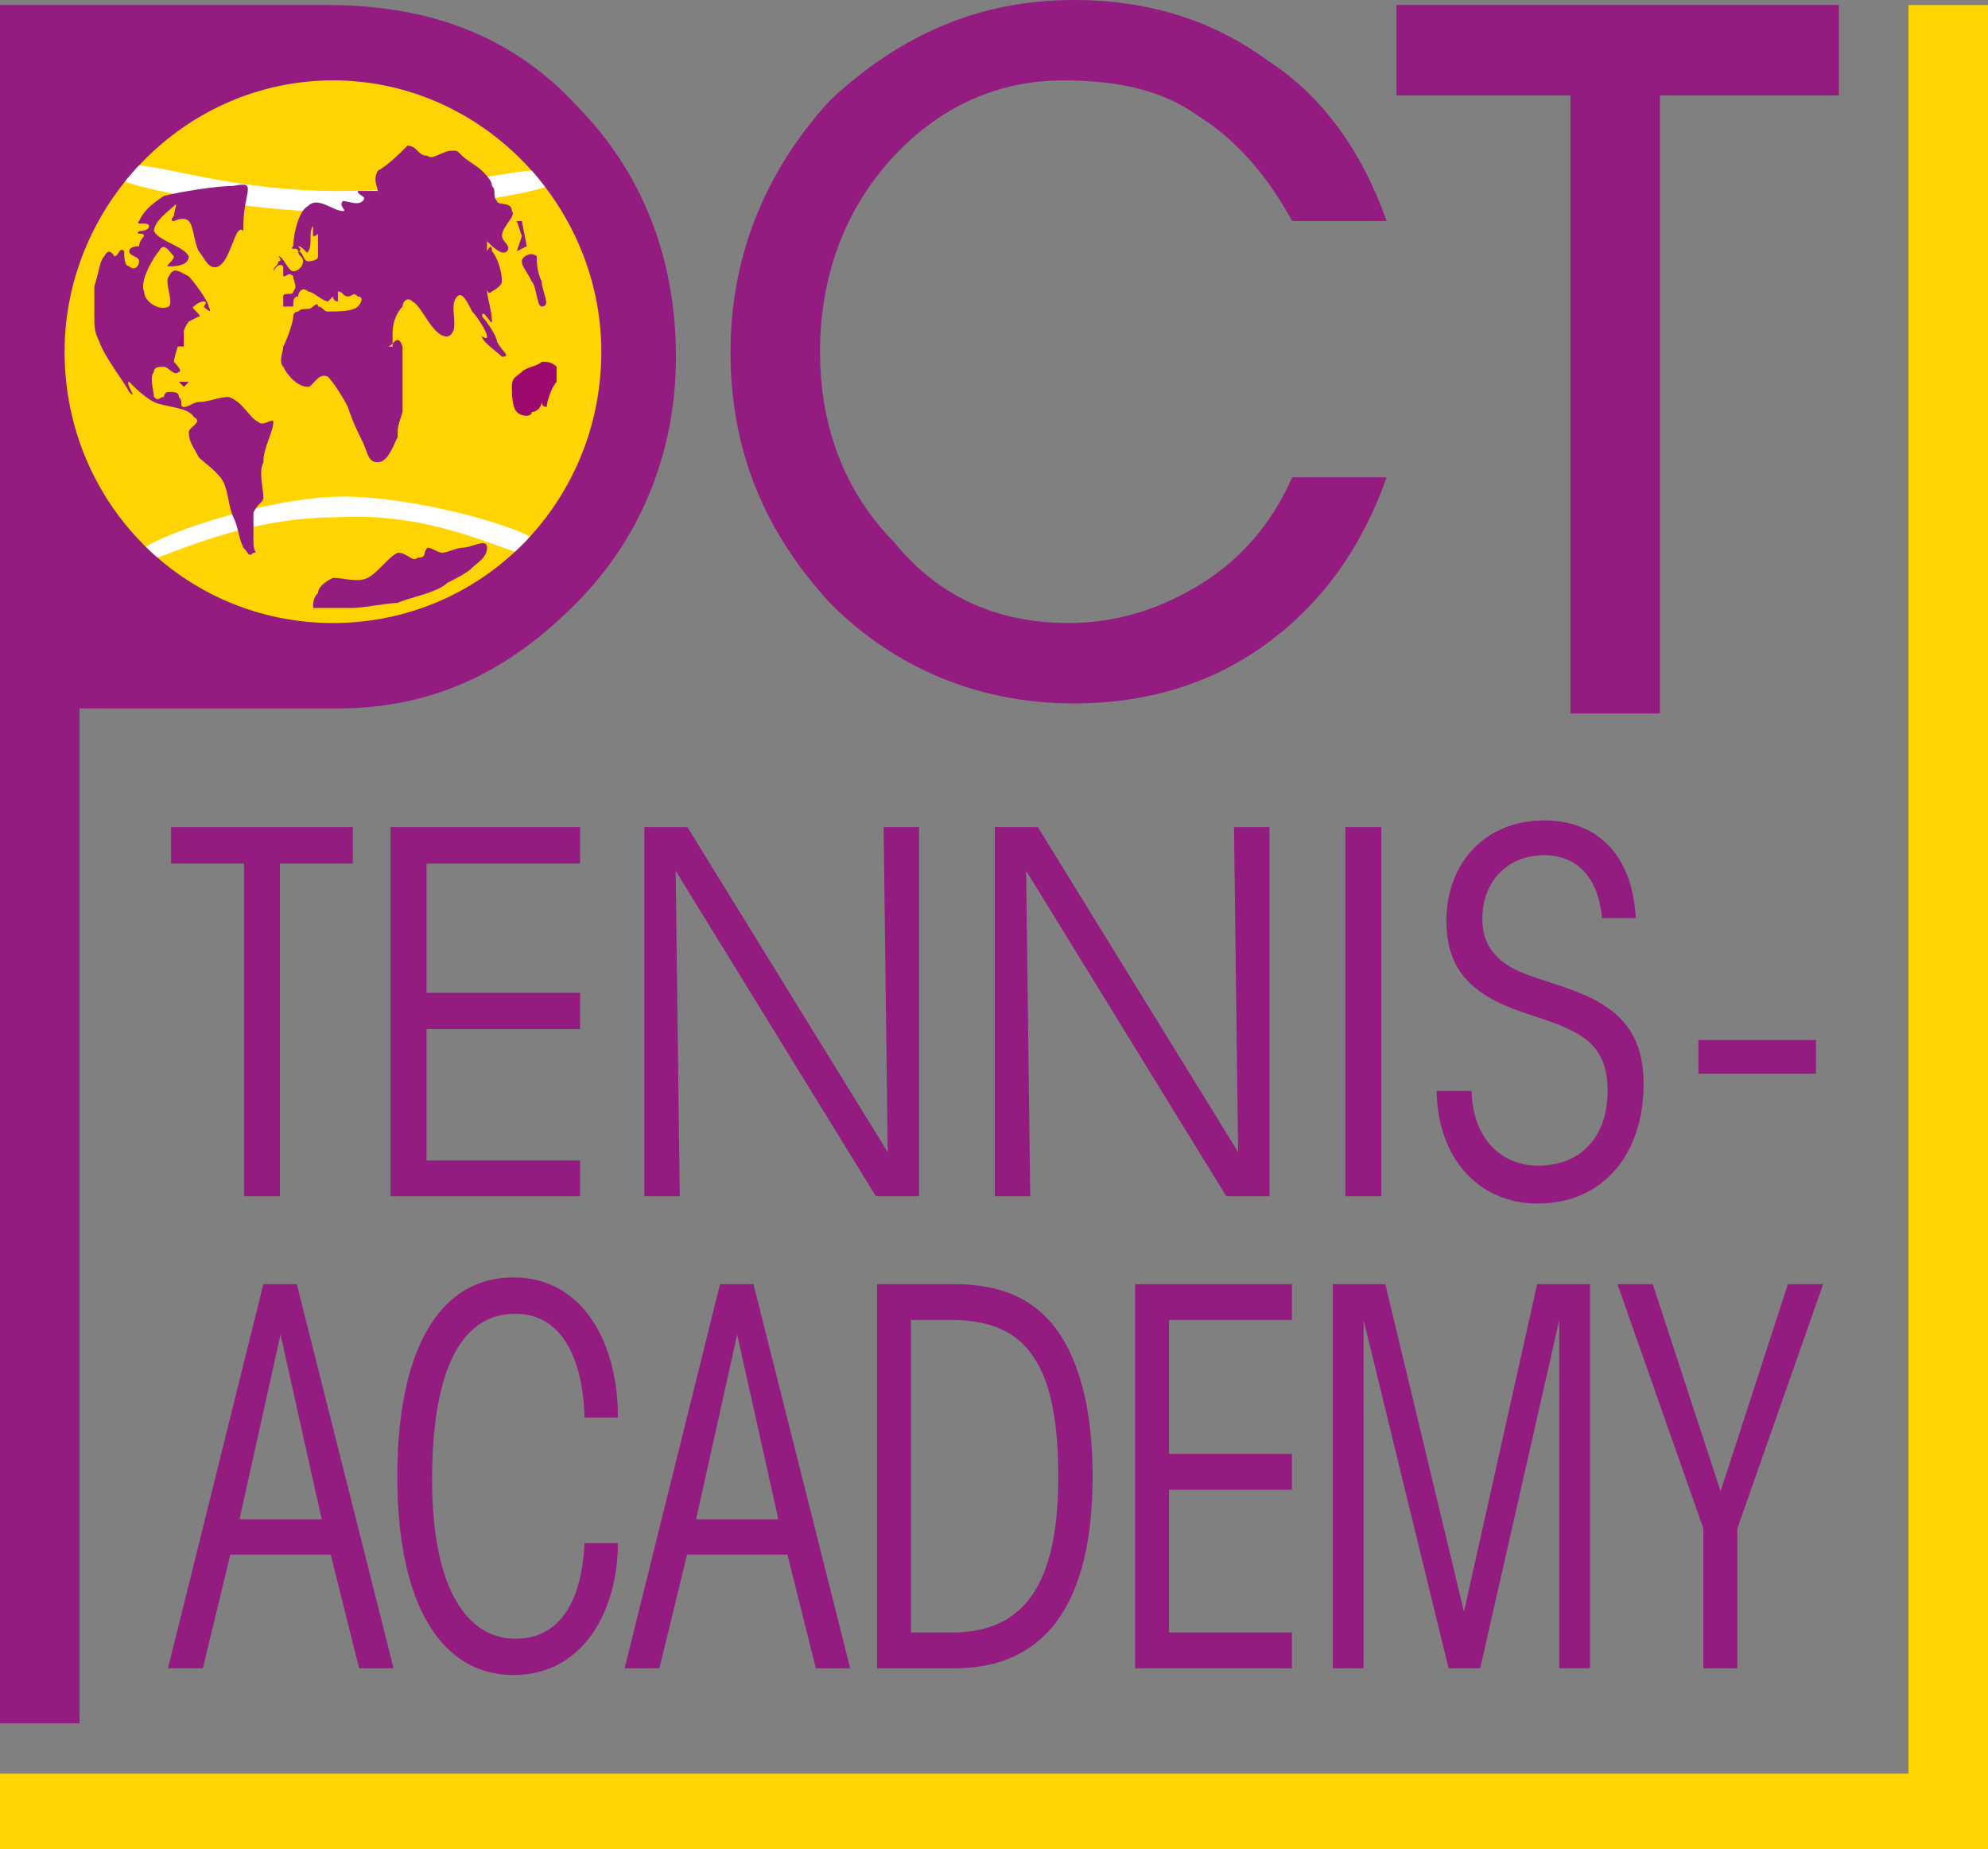
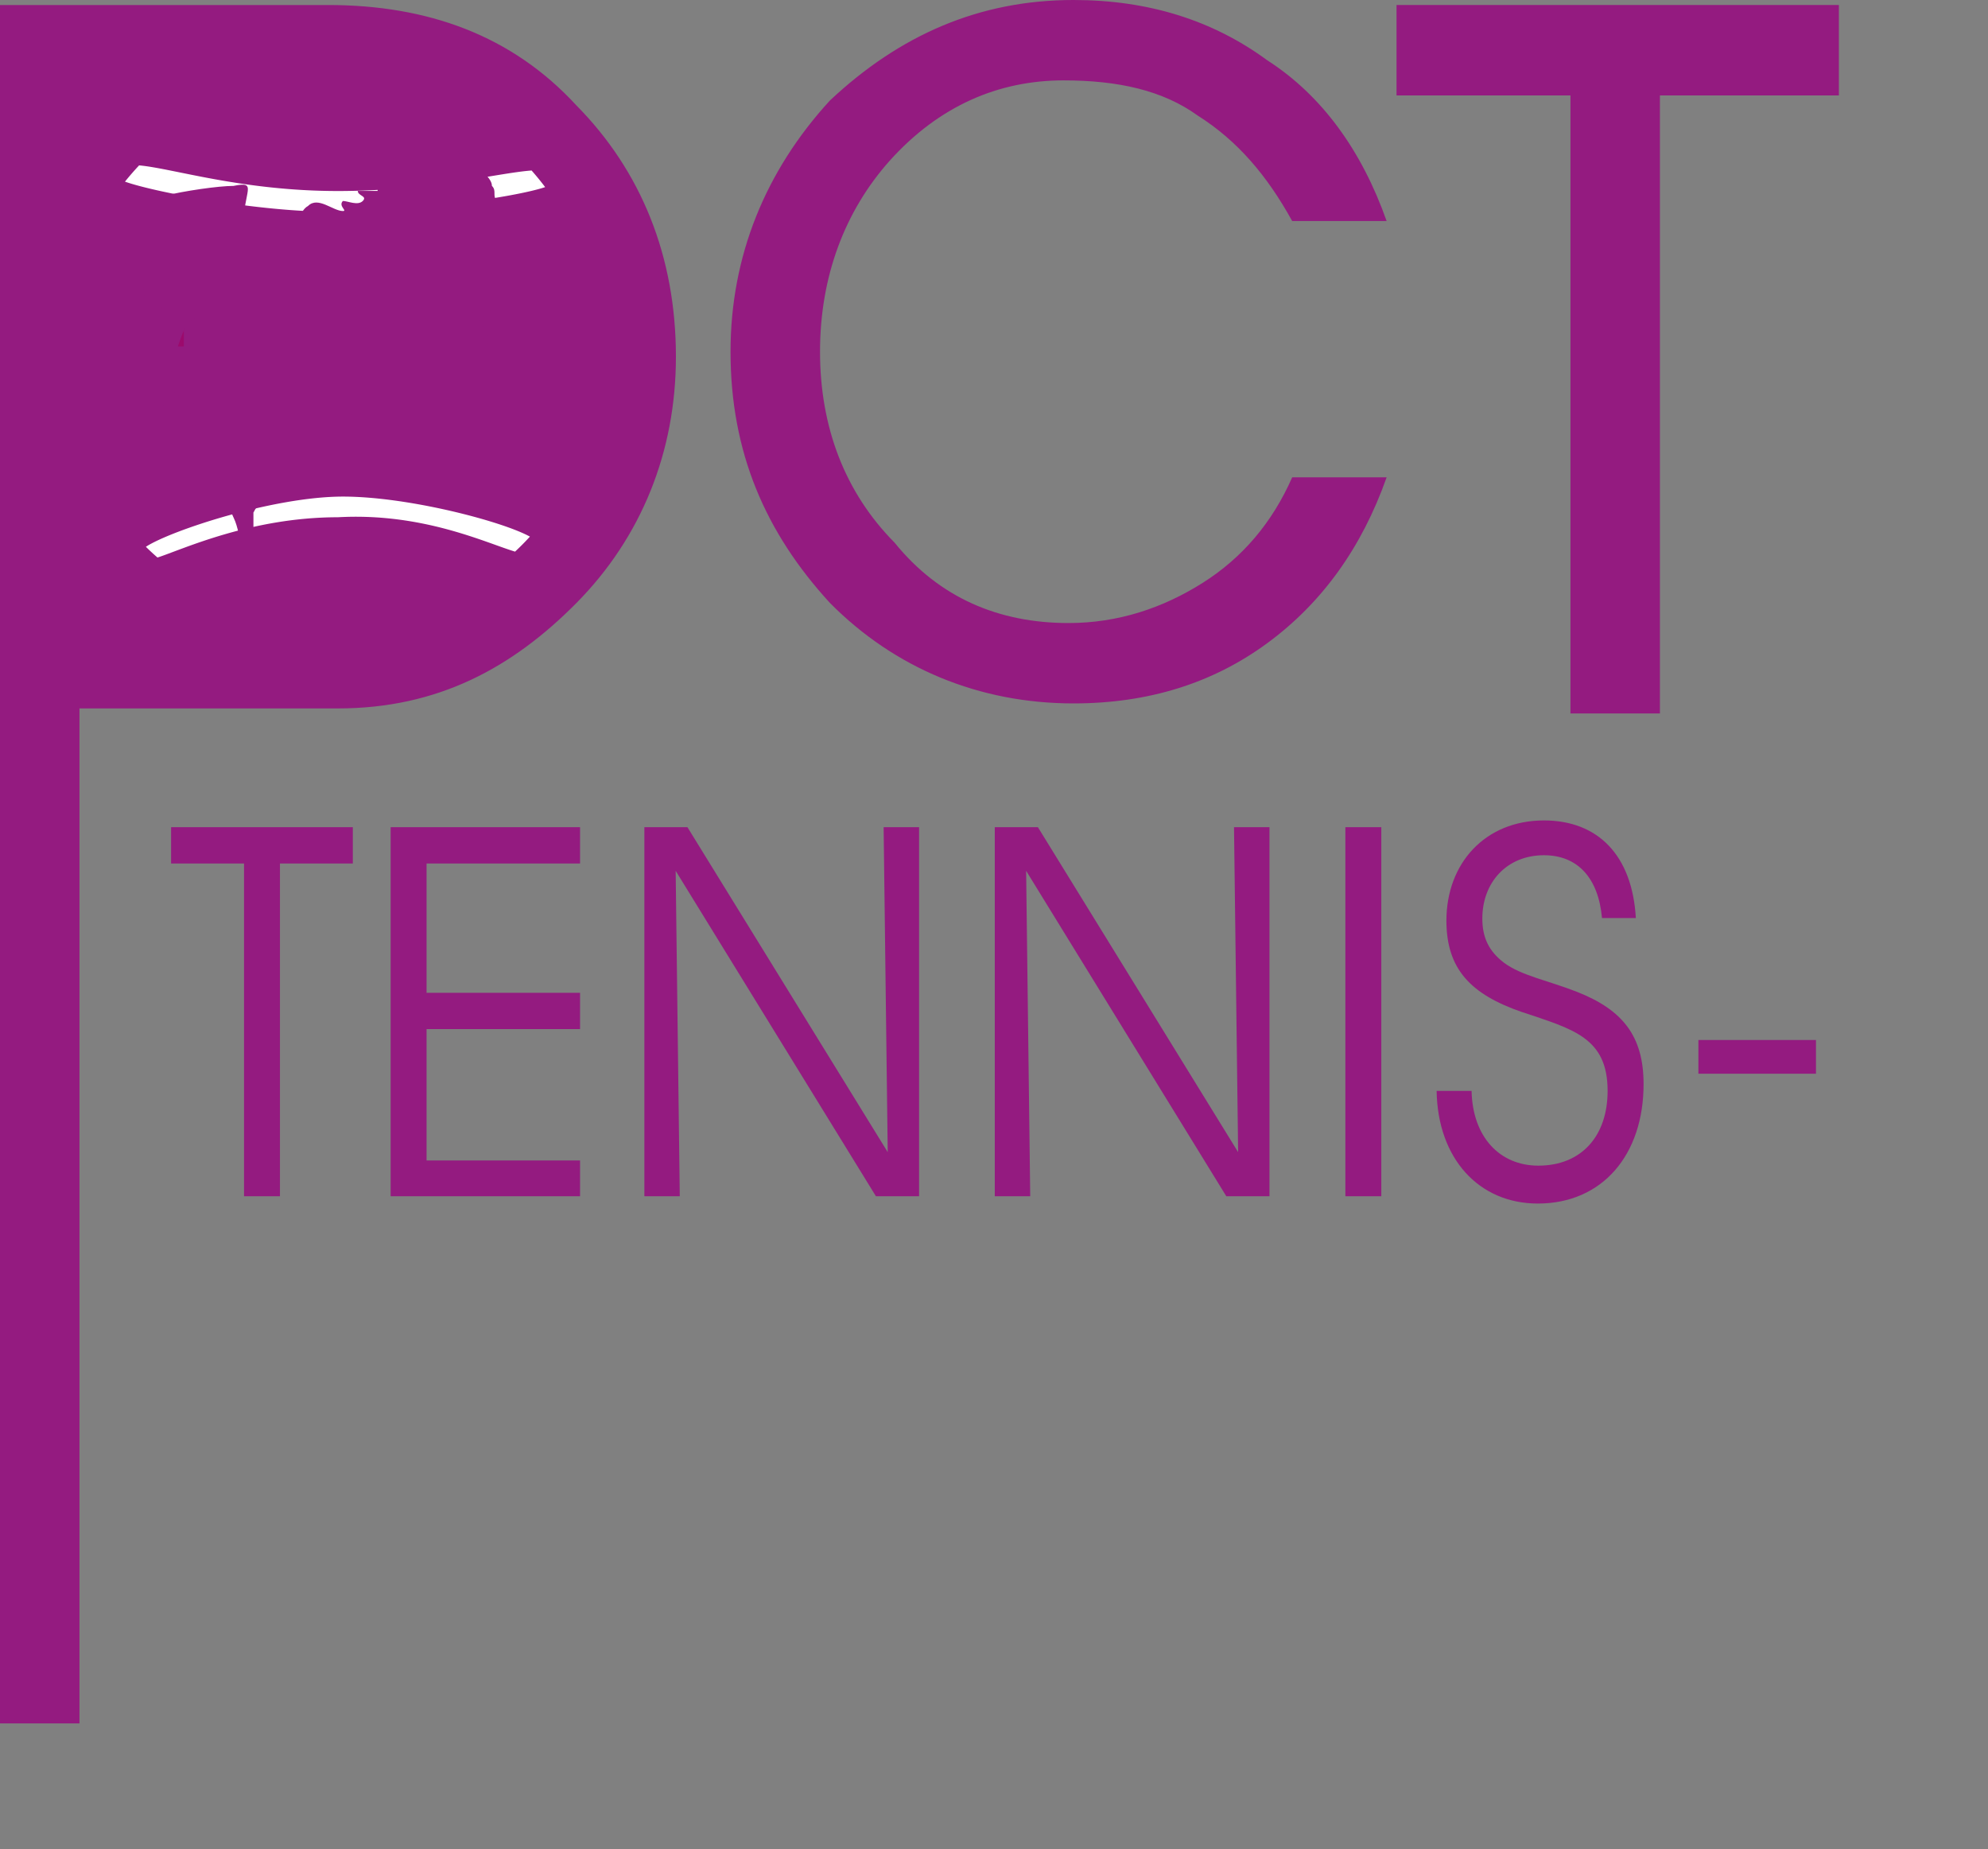
<svg xmlns="http://www.w3.org/2000/svg" width="100" height="93">
  <rect width="100%" height="100%" fill="#808080" stroke="none" />
  <g fill="none" fill-rule="evenodd">
    <path d="M65 11.12c-1.252-2.274-2.75-4.044-4.751-5.306-1.75-1.266-3.998-1.771-6.751-1.771-3.249 0-6.25 1.264-8.749 4.045-2.251 2.527-3.5 5.81-3.5 9.602 0 3.79 1.249 7.078 3.75 9.603 2.249 2.78 5.25 4.044 8.75 4.044 2.502 0 4.75-.759 6.748-2.02C62.5 28.05 63.999 26.282 65 24.008h4.75c-1.25 3.54-3.252 6.319-6.002 8.34C60.998 34.37 57.75 35.38 54 35.38c-4.75 0-9-1.77-12.252-5.053-3.248-3.54-5.001-7.582-5.001-12.637 0-4.802 1.753-9.096 5.001-12.637C45.248 1.769 49.25 0 54 0c3.75 0 6.999 1.012 9.748 3.034C66.498 4.8 68.5 7.58 69.75 11.118H65v.001Zm18.497 24.767V4.8H92.5V.25H70.248v4.55h8.749v31.086h4.5ZM0 86.682h3.998v-51.05h13c4.999 0 8.749-2.021 12-5.305C32.248 27.039 34 22.745 34 17.942c0-5.053-1.753-9.348-5.001-12.635C25.747 1.769 21.498.252 16.5.252H0v86.43Z" fill="#941B80" />
-     <path d="M16.75 4.043c7.498 0 13.497 6.317 13.497 13.647 0 7.582-5.999 13.647-13.496 13.647-7.5 0-13.503-6.065-13.503-13.647 0-7.33 6.002-13.647 13.503-13.647ZM0 89.21V93h100V.252h-4V89.21H0Z" fill="#FFD400" />
    <path fill="#9C0A6D" d="M8.246 16.425h1v1h-1zM8.246 15.921h.252l-.252.253-.247-.253zM7.25 12.382v.255l.251.252v-.506l.247-.503s-.498.25-.498.502Z" />
    <g fill="#FFF" fill-rule="nonzero">
      <path d="M26.656 26.99c-1.431-.782-6.148-2.013-9.4-2.013-3.489 0-8.673 1.71-9.918 2.525.186.185.383.365.583.54 1.214-.385 4.68-2.026 9.077-2.026 4.266-.239 7.433 1.286 8.911 1.729.258-.242.51-.494.747-.755ZM26.74 8.576c-1.702.123-5.157 1.032-9.738 1.032-4.829 0-8.305-1.14-10.004-1.29a14.18 14.18 0 0 0-.712.818c1.5.536 6.704 1.516 10.458 1.516 3.97 0 9.132-.721 10.678-1.241a14.235 14.235 0 0 0-.682-.835Z" />
    </g>
-     <path fill="#9C0A6D" d="M9.25 19.205h.248l-.248.254-.251-.254zM27.998 18.447c-.247-.251-.498-.251-.749-.251-.251.251-.752.251-1 .504-.251.253-.502.253-.502.76 0 .251 0 1.01.251 1.263.252.253.75.253.75 0 .25 0 .501-.253.501-.504 0 0 0 .25.251.25 0-.25.251-1.01.498-1.264v-.758Z" />
    <path d="m26.249 11.12.248 1.263-.499.254.252-.757-.252-.76h.25ZM14.75 15.92c0 .253-.25 1.01-.502 1.518 0 .251-.25.757 0 1.01.251.505.75 1.01 1.248 1.01.251 0 .502-.758 1.004-.505.25.252.75 1.012.997 1.517.25.757.502 1.263.753 1.769.247.506.247 1.01.749 1.01.501 0 .749-.758 1-1.261 0-.508 0-.508.25-1.265v-3.285c-.25-.759-.501 0-.748 0h.247v-.759c0-.505.252-1.011.502-1.263 0-.255.248-.506.499-.255.502.255 1 1.77 1.75 1.77.748-.252 0-1.515.501-2.021.248-.251.498.252.75.758.25.253.749 1.011.749 1.263 0 .255-.498-.252-.251 0 0 .255.752.76 1 1.01.498 0 0-.252-.248-.756 0-.254-.502-1.011-.752-1.265 0-.504.498.505.498.253 0-.506-.248-1.264-.248-1.515 0-.255 0 .251.248 0 0 0 .502-.255.502-.506 0-.507-.248-1.264-.502-1.516 0-.506-.248 0-.248 0v-.506c.248.251.75.758 1 .506.248-.255-.25-.506-.25-.758 0-.506.748-1.013.498-1.265 0-.506-.746-.254-.746-.506-.255-.251 0-.506-.255-.757 0-.255-.247-.506-.498-.758-.248-.255-.75-.506-1-.759-.248-.254-.248-.254-.503-.254-.498 0-.996.507-1.248.254-.498 0-.498-.506-1-.506-.248.252-.997 1.011-1.499 1.266-.25.503 0 .757 0 1.009h-1c0 .254.498.254.251.506-.251.251-.752 0-1 0-.251.251.248.506 0 .506-.498 0-1.251-.758-1.753-.255-.499.255-.746 1.52-.746 2.023-.25.254.247 0 .247.254.252 0 0-.254 0-.254.252 0 .499.506.499.254.251-.254 0-1.011.251-1.263v.506c.25 0 .25-.255.25 0v1.009c0 .254-.501.254-.501.254-.248 0-.248-.506-.499-.506 0 .252.252.252.252.506 0 .251-.252.503-.499.503-.25 0-.502-.757-.752-.757-.247-.252 0 0 0 0s.251.255 0 .255c0 .251-.247.251-.247.503 0 0 .247-.503.498-.251v.504c.251 0 .251-.253.502 0 0 .255.248.506 0 .76 0 .252-.502 0-.502.252v.506h.502c0-.255 0-.506.248-.506 0-.251.251-.506.498-.251.251 0 .753.502 1.004.502l.25-.251s0 .251.248.251v-.502c.252 0 .252.25.499.25.25 0 .25-.25.502 0 .251 0 .251.252 0 .507-.251.251-1 .251-1.499.251-.251 0-.251-.251-.502-.251 0-.255-.25 0-.25 0-.252.251-.499 0-.75.251 0-.001-.248-.001-.248.252ZM22.5 29.317c.502-.255 1-.506 1.25-.76.252-.252.75-.505.75-1.01 0-.507-.75 0-1.25 0-.248 0-.75.253-1.001.253-.25 0-.498-.252-.749-.252-.248.252 0 .504-.498.504-.252.253-.502-.253-1-.253-.5.253-1.001 1.012-1.503 1.264-.498.254-1.248 0-1.746 0-.502.254-.753.505-.753.758-.25.252-.25.506-.25.758h2c.502 0 1.753-.252 2.251-.252.498-.255 1.997-.506 2.499-1.01ZM6.5 12.637c0 .252.498.252.498.506 0 .25-.25.503-.498.25-.252 0-.252-.505-.252-.757-.251-.255-.251.252-.502.252 0 0 .251 0 0 0 0 0-.251-.506-.498 0-.25.255-.25.757-.502 1.516v1.517c0 .505 0 .759.251 1.265.25.756 1.251 2.02 1.502 2.526.498.507-.251-.506 0-.506.248.255.75.76 1.247 1.013.499.252 1.75.252 2.001.758.499.251-.25.504-.25.757 0 .506.25.758.5 1.266.249.25 1.001.757 1.249 1.261.25.508.25 1.266.502 1.77.248.506.248 1.01.498 1.517.252.252.252.505.502.252.251 0 0 0 0-.506V25.78c.251-.506.499-.506.499-.76 0-.506-.248-1.263 0-1.769 0-.759.502-1.516.502-2.022 0-.251-.502.253-.75 0-.502-.251-.753-1.009-1.502-1.262-.498 0-1 .253-1.498.253-.252 0-.502.251-.75.251-.25 0 0-.25-.25-.504 0-.255-.252-.255-.503-.255s-.251.255-.251.255c-.248 0-.248.253-.499 0 0-.255-.247-1.012 0-1.265 0-.253.252-.253.499-.253.251 0 .502.506.753.253.25 0-.252-.504-.252-.504 0-.255.502-1.771.75-2.023 0-.253 0 0 0 0l.501-.253c.248 0-.501-.504-.251-.504 0 0 .251-.255.498-.255.251 0 0 .255 0 .255s.502.504.251 0c0-.255-.75-1.263-1-1.518-.498-.253-.75-.504-1 0-.252.255.25 1.264 0 1.518-.499.252-1.248-.255-1.248-.757-.252-.506.498-1.771.749-2.023.247-.506.498 0 .749.252 0 .255-.502.506-.25.506.25 0 1 0 1-.506-.248-.506-1.5-.758-1.75-1.264 0-.506.75-1.01 1-1.265.251-.251 0 .255 0 .506 0 0-.25.253 0 .253 0 0 .502-.253.75 0 .25.255.25 1.012.501 1.517.248.252.498 1.01 1 .758.499-.251.75-1.515.997-1.77.25-.251.25.255.25-.251 0-1.771.754-2.277-.498-2.023-.749 0-2.499.252-3.502.506-.746.503-.997.758-1.248 1.262-.25.255.502 0 .502.255 0 .252-.502.252-.502.252-.25.254.251 0 .251.254 0 0-.251.252-.251.503.003-.001-.495-.001-.495.254Zm20.246 1.516c.252.252.252 1.264.502 1.264.502 0 0-.758 0-1.264-.251-.507-.251-1.01-.251-1.264-.251-.252-.75 0-.75.254 0 .251.249.503.5 1.01Z" fill="#941B80" />
    <g fill="#941B80" fill-rule="nonzero">
-       <path d="M10.203 83.91H8.45l4.798-19.32h1.682l4.866 19.32h-1.73l-1.43-5.717h-5.05l-1.383 5.717Zm3.91-16.788-2.068 9.295h4.137l-2.069-9.295ZM31.08 77.618c0 3.343-1.705 6.632-5.252 6.632-3.594 0-5.843-3.473-5.843-10 0-6.11 1.977-10 5.843-10 3.547 0 5.272 3.394 5.253 7.05h-1.682c-.048-2.533-.912-5.221-3.48-5.221-2.932 0-4.184 3.262-4.184 8.354 0 5.484 1.774 7.99 4.185 7.99 2.59 0 3.387-2.48 3.479-4.806h1.682ZM33.17 83.91h-1.75l4.798-19.32H37.9l4.866 19.32h-1.728l-1.431-5.717H34.56l-1.39 5.717Zm3.913-16.788-2.068 9.295h4.137l-2.07-9.295ZM44.115 64.59h3.866c2.252 0 4.228.653 5.504 2.793.933 1.568 1.475 3.838 1.475 6.868 0 7.39-3.137 9.66-6.934 9.66h-3.91V64.59Zm1.706 17.52h2.068c3.957 0 5.344-2.9 5.344-7.86 0-2.689-.362-4.622-1.183-5.9-.841-1.357-2.204-1.958-4.205-1.958h-2.024V82.11ZM57.099 64.59h7.887v1.801h-6.182v6.737h6.182v1.802h-6.182v7.179h6.182v1.801h-7.887zM67.044 83.91V64.59h2.639l3.957 16.474 3.682-16.474h2.659v19.32h-1.547V66.391L74.457 83.91h-1.591L68.59 66.391V83.91zM85.684 76.887 81.363 64.59h1.774l3.411 10.418 3.387-10.418h1.773l-4.319 12.297v7.023h-1.706v-7.023z" />
-     </g>
+       </g>
    <g fill="#941B80" fill-rule="nonzero">
      <path d="M12.275 60.169V43.433H8.606v-1.827h9.142v1.827h-3.666v16.736h-1.807zM29.178 49.934v1.827h-7.721v6.606h7.721v1.802H19.65V41.606h9.528v1.827h-7.721v6.502h7.721zM44.448 41.606h1.783v18.563h-2.17l-10.074-16.37.207 16.37h-1.781V41.606h2.167L44.654 57.95zM62.073 41.606h1.784v18.563h-2.171l-10.07-16.37.206 16.37h-1.783V41.606h2.17L62.28 57.95zM67.675 60.169V41.606h1.807v18.563zM74.023 54.869c.05 2.323 1.42 3.76 3.357 3.76 2.17 0 3.486-1.49 3.486-3.76 0-2.69-1.753-3.108-4.314-3.968-2.58-.888-3.795-2.167-3.795-4.595 0-2.873 1.937-5.04 4.907-5.04 2.713 0 4.442 1.749 4.622 4.91h-1.702c-.184-2.038-1.242-3.16-2.92-3.16-1.861 0-3.1 1.358-3.1 3.185 0 .966.336 1.646 1.086 2.22.878.652 2.194.888 3.665 1.462 2.326.913 3.36 2.245 3.36 4.647 0 3.551-2.068 6.005-5.32 6.005-2.974 0-5.038-2.27-5.09-5.665h1.758v-.001ZM91.347 54.006h-5.914V52.31h5.914z" />
    </g>
  </g>
</svg>